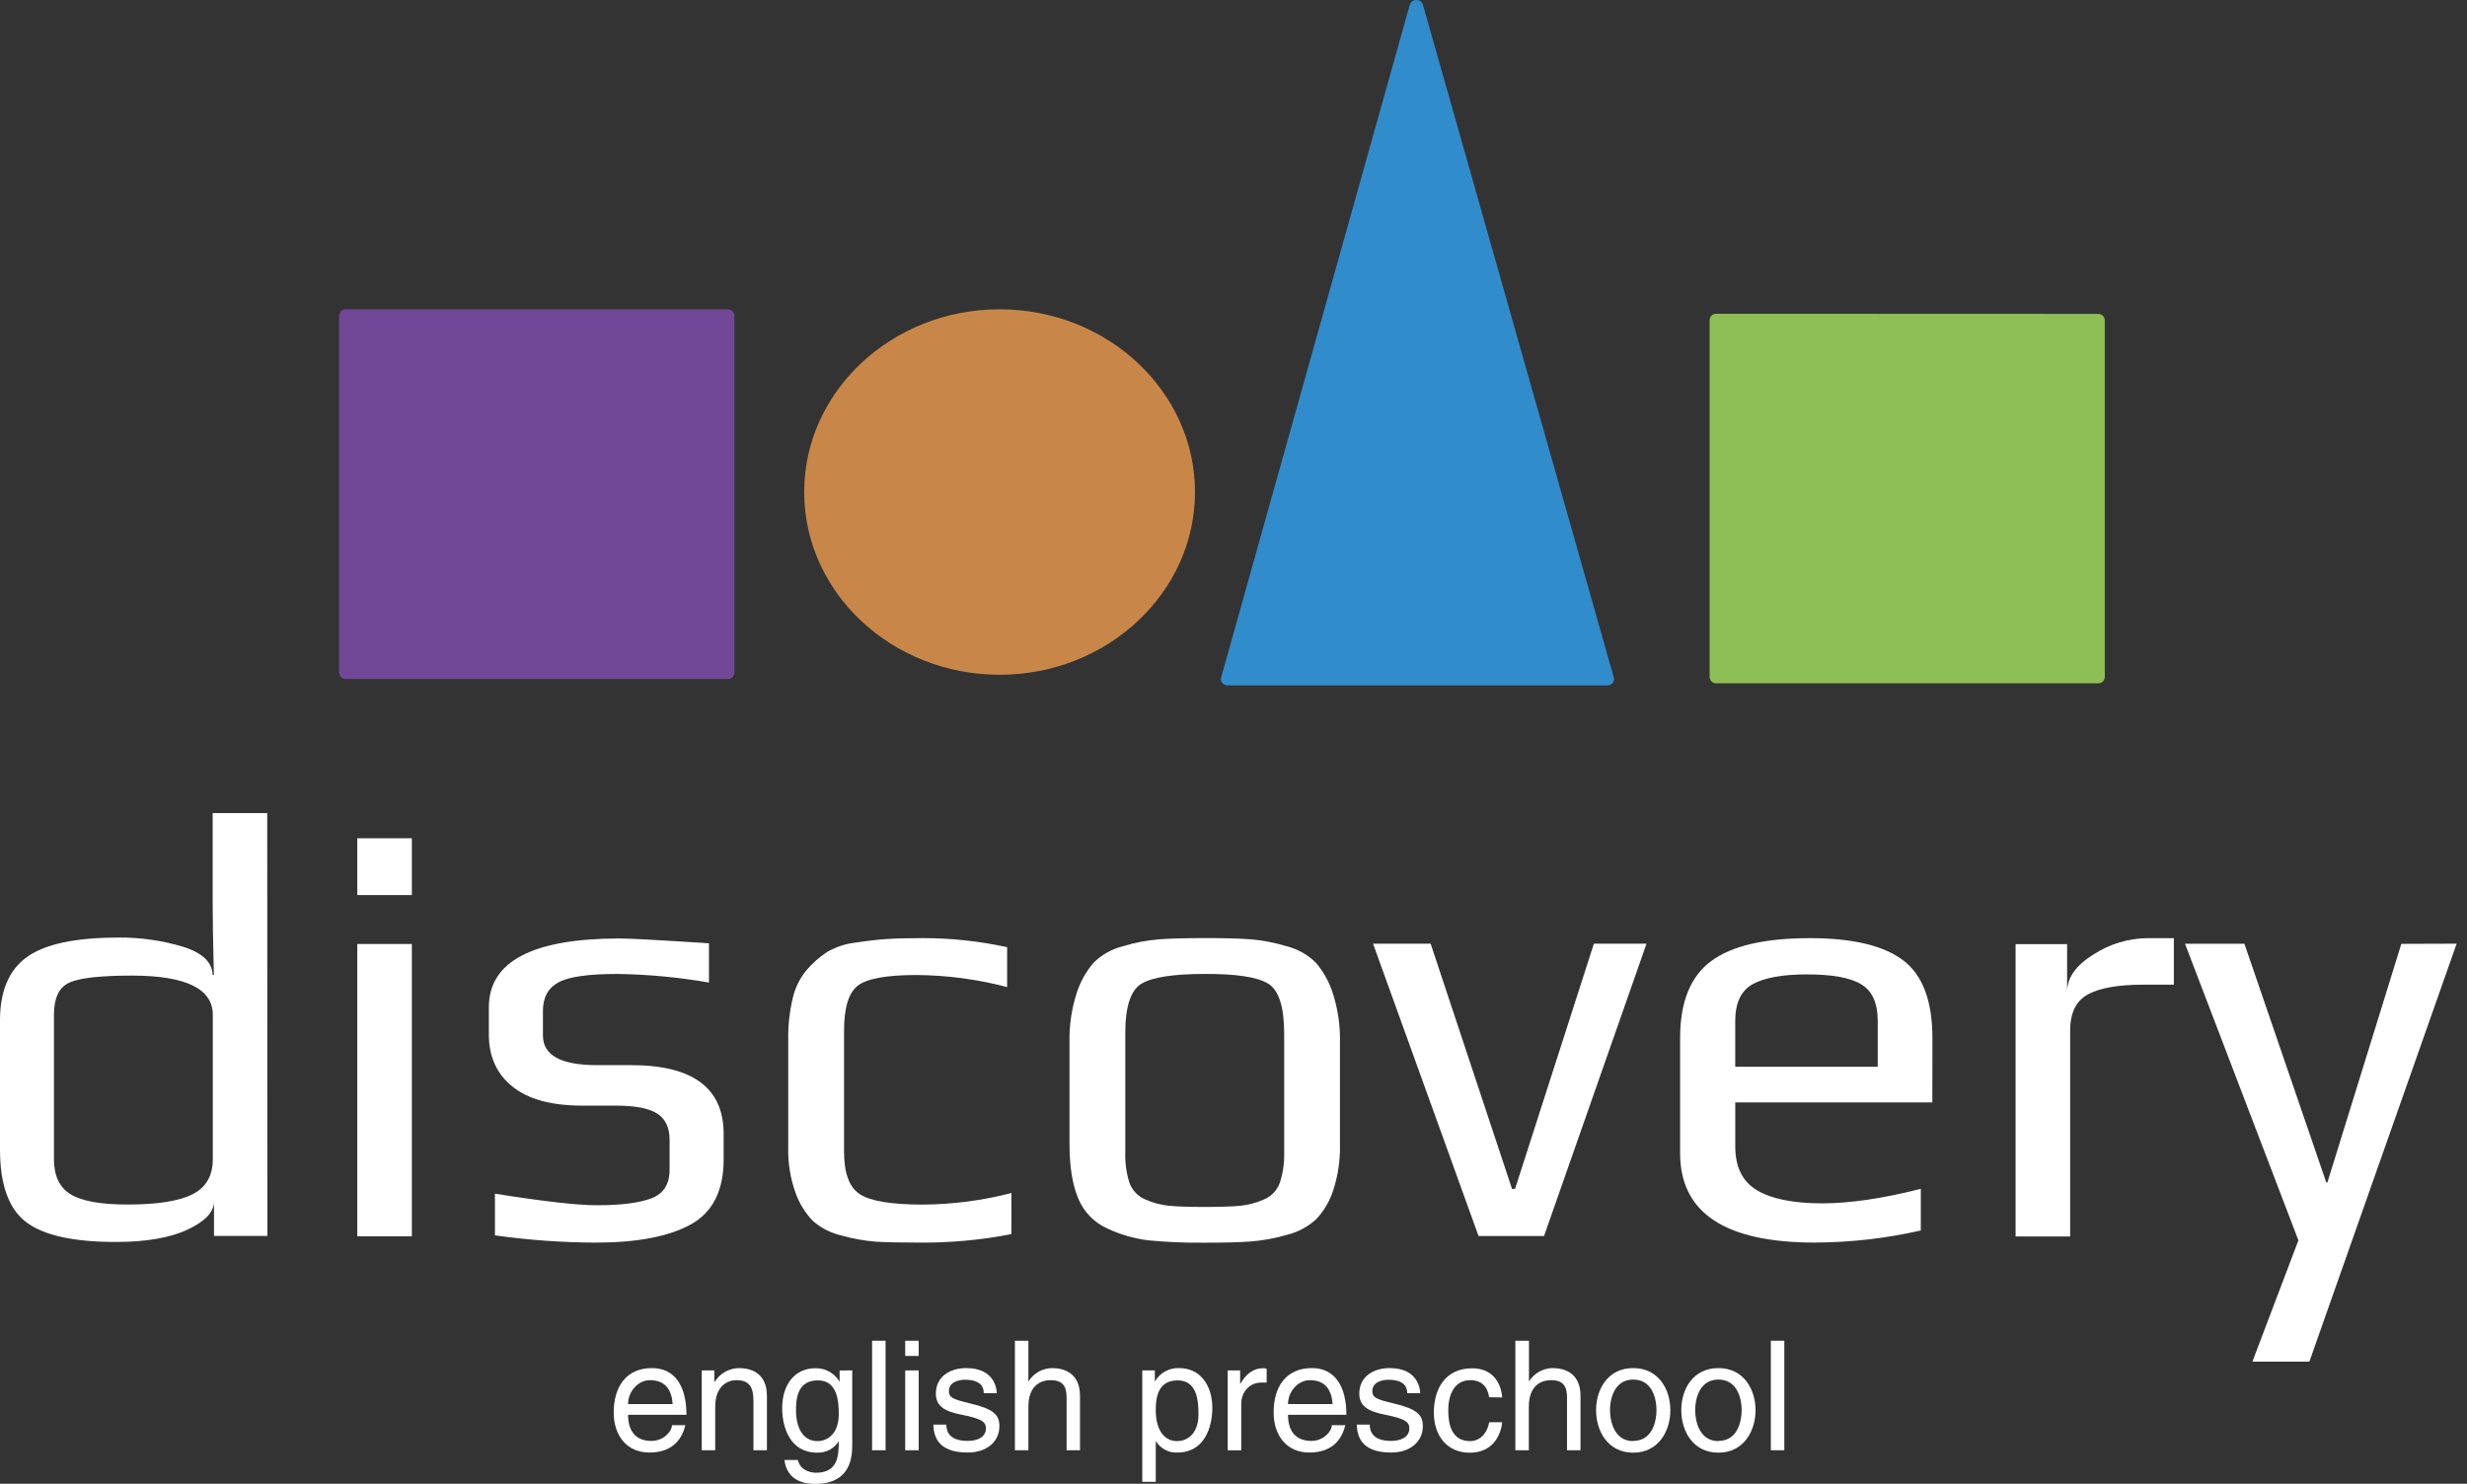
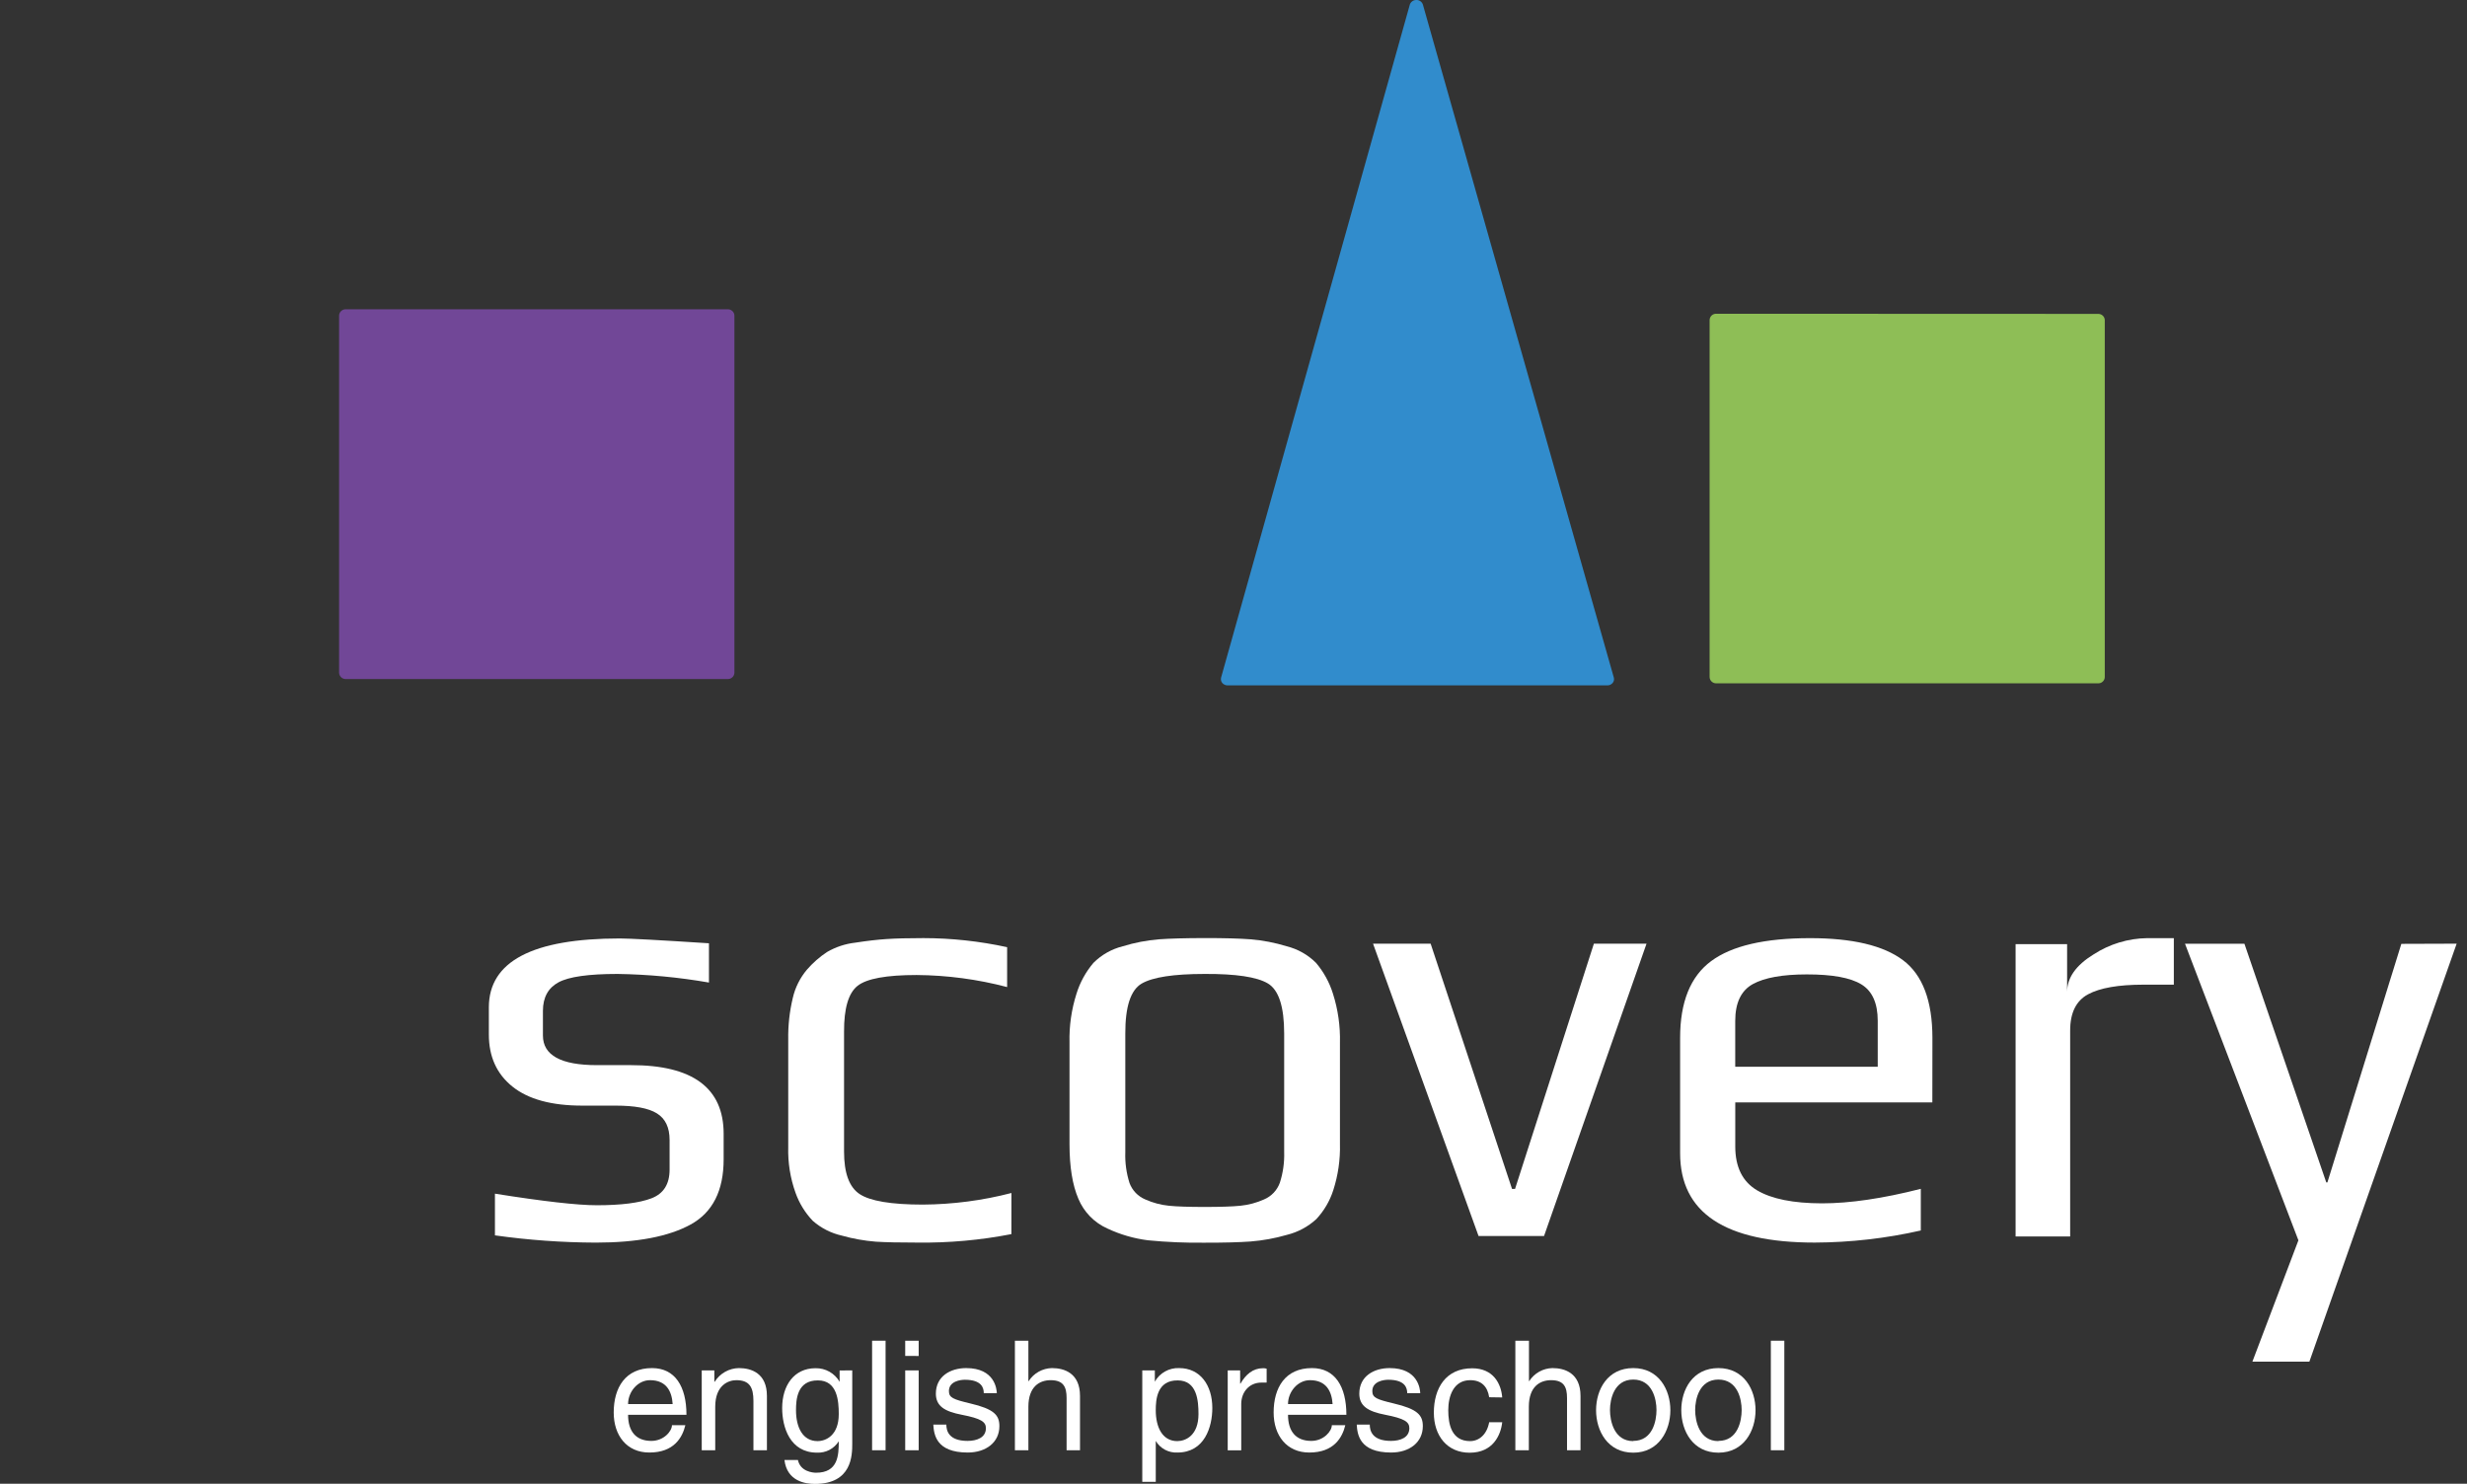
<svg xmlns="http://www.w3.org/2000/svg" width="133" height="80" viewBox="0 0 133 80" fill="none">
  <rect x="0" y="0" width="133" height="80" fill="#333333" stroke="none" />
  <g clip-path="url(#clip0_804_32683)">
-     <path d="M14.415 66.638H11.538V64.781C11.538 65.344 11.064 65.849 10.117 66.294C9.17 66.74 7.879 66.963 6.243 66.963C3.956 66.963 2.343 66.605 1.404 65.888C0.465 65.172 -0.003 63.859 1.23636e-05 61.948V55.01C1.23636e-05 53.426 0.488 52.287 1.463 51.592C2.438 50.896 4.083 50.55 6.398 50.551C7.565 50.54 8.728 50.705 9.846 51.04C10.903 51.365 11.443 51.875 11.465 52.57H11.53C11.485 50.791 11.463 49.456 11.465 48.565V43.84H14.407L14.415 66.638ZM11.473 62.504V54.718C11.473 53.31 10.024 52.604 7.125 52.601C5.382 52.601 4.244 52.732 3.709 52.993C3.174 53.254 2.907 53.829 2.909 54.718V62.504C2.909 63.395 3.208 64.024 3.807 64.392C4.406 64.76 5.425 64.944 6.864 64.945C8.477 64.945 9.648 64.761 10.378 64.392C11.108 64.023 11.473 63.393 11.473 62.504Z" fill="white" />
-     <path d="M22.204 48.259H19.262V45.197H22.204V48.259ZM22.204 66.659H19.262V50.897H22.204V66.659Z" fill="white" />
    <path d="M39.013 61.134V62.504C39.013 64.198 38.42 65.371 37.233 66.022C36.046 66.673 34.341 66.998 32.116 66.998C30.298 66.991 28.483 66.86 26.683 66.607V64.359C29.299 64.775 31.131 64.983 32.177 64.983C33.485 64.983 34.465 64.859 35.119 64.61C35.772 64.362 36.099 63.846 36.099 63.062V61.463C36.099 60.788 35.871 60.312 35.413 60.029C34.956 59.745 34.214 59.612 33.19 59.612H31.391C29.736 59.612 28.483 59.271 27.63 58.588C26.777 57.905 26.353 56.966 26.355 55.77V54.312C26.355 51.837 28.709 50.599 33.416 50.599C33.938 50.599 35.54 50.685 38.221 50.859V52.976C36.594 52.692 34.947 52.537 33.295 52.512C31.725 52.512 30.662 52.663 30.106 52.966C29.55 53.268 29.272 53.779 29.27 54.498V55.832C29.27 56.897 30.241 57.429 32.181 57.429H34.011C37.346 57.425 39.013 58.66 39.013 61.134Z" fill="white" />
    <path d="M54.526 66.54C52.857 66.865 51.159 67.018 49.459 66.996C48.5 66.996 47.752 66.981 47.219 66.948C46.6 66.899 45.986 66.79 45.389 66.621C44.807 66.491 44.267 66.217 43.819 65.824C43.405 65.391 43.088 64.875 42.888 64.311C42.605 63.522 42.472 62.688 42.495 61.85V56.051C42.482 55.295 42.565 54.54 42.741 53.805C42.871 53.241 43.134 52.716 43.508 52.275C43.823 51.913 44.186 51.595 44.586 51.33C45.053 51.058 45.571 50.887 46.107 50.826C46.751 50.726 47.318 50.661 47.808 50.63C48.297 50.597 48.957 50.58 49.785 50.58C51.302 50.582 52.814 50.746 54.296 51.069V53.22C52.703 52.8 51.064 52.582 49.417 52.57C47.783 52.57 46.721 52.765 46.231 53.155C45.74 53.545 45.498 54.371 45.504 55.634V62.087C45.504 63.239 45.779 64.003 46.339 64.377C46.899 64.752 48.032 64.948 49.756 64.948C51.366 64.937 52.969 64.728 54.528 64.323L54.526 66.54Z" fill="white" />
    <path d="M72.239 56.217V61.688C72.26 62.529 72.138 63.368 71.88 64.169C71.694 64.751 71.381 65.285 70.964 65.732C70.516 66.143 69.97 66.435 69.379 66.58C68.739 66.766 68.081 66.885 67.416 66.938C66.797 66.982 65.974 67.004 64.949 67.002C63.928 67.015 62.908 66.972 61.892 66.873C61.133 66.778 60.394 66.563 59.702 66.238C58.991 65.921 58.429 65.343 58.133 64.625C57.818 63.888 57.66 62.911 57.659 61.694V56.217C57.636 55.323 57.764 54.432 58.035 53.58C58.224 52.969 58.535 52.402 58.95 51.914C59.387 51.477 59.935 51.168 60.536 51.019C61.169 50.824 61.821 50.699 62.481 50.645C63.082 50.602 63.904 50.579 64.949 50.578C65.994 50.577 66.816 50.599 67.416 50.645C68.077 50.699 68.729 50.824 69.362 51.019C69.963 51.168 70.511 51.477 70.948 51.914C71.362 52.402 71.674 52.969 71.863 53.58C72.134 54.432 72.261 55.323 72.239 56.217ZM69.232 62.112V55.728C69.232 54.272 68.938 53.37 68.348 53.022C67.759 52.673 66.626 52.504 64.949 52.512C63.277 52.512 62.144 52.685 61.549 53.032C60.955 53.379 60.661 54.281 60.667 55.738V62.123C60.647 62.687 60.724 63.25 60.895 63.788C60.969 63.985 61.081 64.164 61.227 64.316C61.373 64.467 61.548 64.587 61.742 64.669C62.145 64.85 62.576 64.965 63.016 65.01C63.453 65.054 64.094 65.075 64.945 65.075C65.795 65.075 66.436 65.054 66.873 65.01C67.314 64.965 67.744 64.85 68.148 64.669C68.344 64.586 68.521 64.463 68.667 64.309C68.814 64.154 68.926 63.971 68.998 63.772C69.171 63.236 69.25 62.675 69.232 62.112Z" fill="white" />
    <path d="M88.767 50.88L83.242 66.642H79.711L74.023 50.88H77.128L81.516 64.102H81.679L85.929 50.88H88.767Z" fill="white" />
    <path d="M104.176 59.44H93.551V61.817C93.551 62.927 93.944 63.715 94.728 64.179C95.512 64.644 96.679 64.878 98.228 64.881C99.729 64.881 101.505 64.62 103.554 64.098V66.344C101.677 66.77 99.759 66.988 97.835 66.996C92.996 66.996 90.577 65.389 90.578 62.177V55.957C90.578 54.025 91.135 52.646 92.25 51.821C93.364 50.995 95.141 50.582 97.58 50.582C99.868 50.582 101.54 50.978 102.595 51.771C103.649 52.563 104.178 53.959 104.18 55.957L104.176 59.44ZM101.232 57.518V55.045C101.232 54.09 100.938 53.433 100.348 53.074C99.759 52.714 98.778 52.535 97.406 52.537C96.101 52.537 95.129 52.712 94.498 53.059C93.867 53.407 93.549 54.069 93.549 55.045V57.518H101.232Z" fill="white" />
    <path d="M117.195 53.09H115.559C114.209 53.09 113.213 53.264 112.569 53.611C111.926 53.958 111.605 54.609 111.606 55.566V66.667H108.664V50.907H111.441V53.482C111.441 52.721 111.915 52.047 112.864 51.461C113.725 50.901 114.728 50.596 115.756 50.582H117.195V53.09Z" fill="white" />
    <path d="M132.442 50.88L124.502 73.416H121.43L123.911 66.875L117.797 50.884H121L125.413 63.753H125.474L129.46 50.89L132.442 50.88Z" fill="white" />
    <path d="M36.949 76.842C36.786 77.51 36.337 78.316 35.006 78.316C33.796 78.316 33.086 77.404 33.086 76.157C33.086 74.814 33.723 73.763 35.152 73.763C36.396 73.763 37.008 74.756 37.008 76.28H33.861C33.861 77.167 34.279 77.689 35.115 77.689C35.794 77.689 36.226 77.159 36.226 76.842H36.949ZM36.264 75.703C36.222 75.035 35.938 74.415 35.046 74.415C34.383 74.415 33.861 75.039 33.861 75.703H36.264Z" fill="white" />
    <path d="M38.511 73.886V74.496H38.534C38.672 74.275 38.863 74.093 39.09 73.965C39.317 73.837 39.573 73.767 39.834 73.763C40.505 73.763 41.346 74.04 41.346 75.262V78.193H40.619V75.539C40.619 74.798 40.41 74.415 39.696 74.415C39.278 74.415 38.559 74.675 38.559 75.849V78.193H37.832V73.886H38.511Z" fill="white" />
    <path d="M45.946 73.886V77.841C45.946 78.466 45.929 80.008 43.934 80.008C43.42 80.008 42.431 79.869 42.291 78.72H43.018C43.15 79.344 43.821 79.405 43.992 79.405C45.185 79.405 45.219 78.468 45.219 77.71C45.096 77.906 44.922 78.066 44.717 78.174C44.511 78.281 44.281 78.333 44.048 78.322C42.586 78.322 42.168 76.946 42.168 75.92C42.168 74.692 42.814 73.77 43.965 73.77C44.228 73.764 44.487 73.829 44.716 73.958C44.944 74.087 45.134 74.275 45.265 74.502V73.892L45.946 73.886ZM42.914 76.034C42.914 76.971 43.282 77.7 44.074 77.7C44.531 77.7 45.219 77.39 45.219 76.243C45.219 75.535 45.143 74.427 44.099 74.427C42.97 74.415 42.914 75.466 42.914 76.034Z" fill="white" />
    <path d="M47.743 78.193H47.016V72.287H47.743V78.193Z" fill="white" />
    <path d="M48.801 73.106V72.287H49.528V73.11L48.801 73.106ZM49.528 78.193H48.801V73.886H49.528V78.193Z" fill="white" />
    <path d="M53.037 75.116C53.037 74.848 52.939 74.392 52.017 74.392C51.796 74.392 51.158 74.465 51.158 75.002C51.158 75.36 51.386 75.449 52.31 75.67C53.586 75.97 53.879 76.295 53.879 76.892C53.879 77.779 53.144 78.316 52.172 78.316C50.454 78.316 50.35 77.331 50.316 76.809H51.019C51.019 77.127 51.133 77.689 52.163 77.689C52.678 77.689 53.152 77.502 53.152 77.004C53.152 76.663 52.899 76.484 51.852 76.28C50.92 76.101 50.454 75.808 50.454 75.141C50.454 74.203 51.24 73.763 52.09 73.763C53.635 73.763 53.733 74.904 53.741 75.116H53.037Z" fill="white" />
    <path d="M55.442 74.465H55.459C55.593 74.254 55.778 74.079 55.997 73.957C56.216 73.835 56.462 73.768 56.712 73.763C57.383 73.763 58.225 74.04 58.225 75.262V78.193H57.502V75.377C57.502 74.79 57.339 74.415 56.643 74.415C56.048 74.415 55.442 74.756 55.442 75.849V78.193H54.715V72.287H55.442V74.465Z" fill="white" />
    <path d="M61.582 73.886H62.259V74.496C62.387 74.265 62.578 74.074 62.809 73.945C63.04 73.816 63.302 73.753 63.567 73.763C64.712 73.763 65.358 74.692 65.358 75.914C65.358 76.94 64.94 78.316 63.477 78.316C63.244 78.328 63.012 78.276 62.806 78.166C62.6 78.056 62.428 77.892 62.309 77.691V79.896H61.582V73.886ZM62.309 76.034C62.309 76.971 62.677 77.7 63.469 77.7C63.926 77.7 64.612 77.39 64.612 76.243C64.612 75.535 64.539 74.427 63.494 74.427C62.372 74.415 62.309 75.466 62.309 76.034Z" fill="white" />
    <path d="M66.858 73.886V74.602H66.875C67.161 74.107 67.546 73.77 68.093 73.77C68.159 73.768 68.224 73.776 68.287 73.795V74.544H68.012C67.332 74.544 66.917 75.073 66.917 75.699V78.197H66.188V73.886H66.858Z" fill="white" />
    <path d="M72.528 76.842C72.365 77.51 71.915 78.316 70.584 78.316C69.374 78.316 68.664 77.404 68.664 76.157C68.664 74.814 69.291 73.763 70.731 73.763C71.972 73.763 72.586 74.756 72.586 76.28H69.439C69.439 77.167 69.857 77.689 70.693 77.689C71.37 77.689 71.802 77.159 71.802 76.842H72.528ZM71.842 75.703C71.8 75.035 71.514 74.415 70.624 74.415C69.962 74.415 69.439 75.039 69.439 75.703H71.842Z" fill="white" />
    <path d="M75.865 75.116C75.865 74.848 75.767 74.392 74.843 74.392C74.624 74.392 73.984 74.465 73.984 75.002C73.984 75.36 74.214 75.449 75.138 75.67C76.412 75.97 76.707 76.295 76.707 76.892C76.707 77.779 75.972 78.316 75 78.316C73.282 78.316 73.176 77.331 73.144 76.809H73.847C73.847 77.127 73.962 77.689 74.99 77.689C75.506 77.689 75.98 77.502 75.98 77.004C75.98 76.663 75.725 76.484 74.68 76.28C73.748 76.101 73.282 75.808 73.282 75.141C73.282 74.203 74.068 73.763 74.918 73.763C76.46 73.763 76.561 74.904 76.567 75.116H75.865Z" fill="white" />
    <path d="M80.284 75.335C80.195 74.756 79.867 74.415 79.263 74.415C78.364 74.415 78.078 75.27 78.078 76.034C78.078 76.798 78.258 77.7 79.254 77.7C79.745 77.7 80.161 77.342 80.284 76.682H80.987C80.913 77.365 80.498 78.326 79.231 78.326C78.022 78.326 77.301 77.415 77.301 76.168C77.301 74.842 77.948 73.774 79.369 73.774C80.506 73.774 80.93 74.606 80.987 75.346L80.284 75.335Z" fill="white" />
    <path d="M82.429 74.465H82.443C82.578 74.254 82.763 74.08 82.982 73.957C83.2 73.835 83.446 73.768 83.697 73.763C84.366 73.763 85.208 74.04 85.208 75.262V78.193H84.481V75.377C84.481 74.79 84.318 74.415 83.622 74.415C83.026 74.415 82.422 74.756 82.422 75.849V78.193H81.695V72.287H82.429V74.465Z" fill="white" />
    <path d="M88.051 73.763C89.43 73.763 90.052 74.929 90.052 76.034C90.052 77.14 89.425 78.324 88.051 78.324C86.676 78.324 86.047 77.152 86.047 76.034C86.047 74.916 86.669 73.763 88.051 73.763ZM88.051 77.689C89.095 77.689 89.304 76.613 89.304 76.024C89.304 75.435 89.083 74.382 88.051 74.382C87.019 74.382 86.797 75.447 86.797 76.024C86.797 76.601 87.012 77.7 88.051 77.7V77.689Z" fill="white" />
    <path d="M92.642 73.763C94.021 73.763 94.644 74.929 94.644 76.034C94.644 77.14 94.017 78.324 92.642 78.324C91.267 78.324 90.641 77.152 90.641 76.034C90.641 74.916 91.261 73.763 92.642 73.763ZM92.642 77.689C93.687 77.689 93.896 76.613 93.896 76.024C93.896 75.435 93.674 74.382 92.642 74.382C91.61 74.382 91.389 75.447 91.389 76.024C91.389 76.601 91.604 77.7 92.642 77.7V77.689Z" fill="white" />
    <path d="M96.196 78.193H95.469V72.287H96.196V78.193Z" fill="white" />
    <path d="M18.641 16.676C18.548 16.673 18.459 16.707 18.392 16.77C18.324 16.832 18.285 16.919 18.281 17.011V36.275C18.285 36.367 18.324 36.454 18.391 36.517C18.459 36.58 18.548 36.614 18.641 36.612H39.228C39.274 36.614 39.321 36.607 39.364 36.591C39.407 36.575 39.447 36.551 39.481 36.519C39.515 36.488 39.543 36.45 39.562 36.408C39.581 36.366 39.592 36.321 39.594 36.275V17.011C39.59 16.919 39.551 16.832 39.483 16.77C39.416 16.707 39.327 16.673 39.234 16.676H18.641Z" fill="#714797" />
-     <path d="M43.355 26.529C43.355 31.962 48.082 36.381 53.891 36.381C59.699 36.381 64.424 31.962 64.424 26.529C64.424 21.096 59.697 16.676 53.891 16.676C48.084 16.676 43.355 21.096 43.355 26.529Z" fill="#C88748" />
    <path d="M76.352 -2.56721e-05C76.274 -0.001 76.199 0.023 76.136 0.069C76.074 0.114 76.028 0.178 76.005 0.252L65.831 36.533C65.818 36.583 65.817 36.636 65.828 36.686C65.838 36.737 65.861 36.784 65.894 36.824C65.93 36.865 65.974 36.898 66.023 36.92C66.072 36.942 66.126 36.954 66.18 36.953H86.657C86.711 36.954 86.765 36.943 86.814 36.92C86.863 36.897 86.906 36.864 86.941 36.822C86.975 36.783 86.998 36.736 87.009 36.685C87.02 36.635 87.018 36.583 87.004 36.533L76.711 0.25C76.688 0.174 76.639 0.109 76.574 0.064C76.509 0.018 76.431 -0.004 76.352 -2.56721e-05Z" fill="#318CCC" />
    <path d="M92.527 16.916C92.435 16.913 92.346 16.946 92.278 17.009C92.211 17.072 92.171 17.159 92.168 17.251V36.508C92.171 36.6 92.211 36.687 92.278 36.749C92.346 36.812 92.435 36.846 92.527 36.843H113.113C113.158 36.845 113.204 36.837 113.247 36.822C113.29 36.806 113.329 36.781 113.362 36.75C113.396 36.719 113.423 36.682 113.442 36.64C113.46 36.599 113.471 36.554 113.472 36.508V17.259C113.471 17.213 113.46 17.169 113.442 17.127C113.423 17.085 113.396 17.048 113.362 17.017C113.329 16.986 113.29 16.962 113.247 16.946C113.204 16.93 113.158 16.922 113.113 16.924L92.527 16.916Z" fill="#8EBE56" />
  </g>
  <defs>
    <clipPath id="clip0_804_32683">
      <rect width="132.44" height="80" fill="white" />
    </clipPath>
  </defs>
</svg>